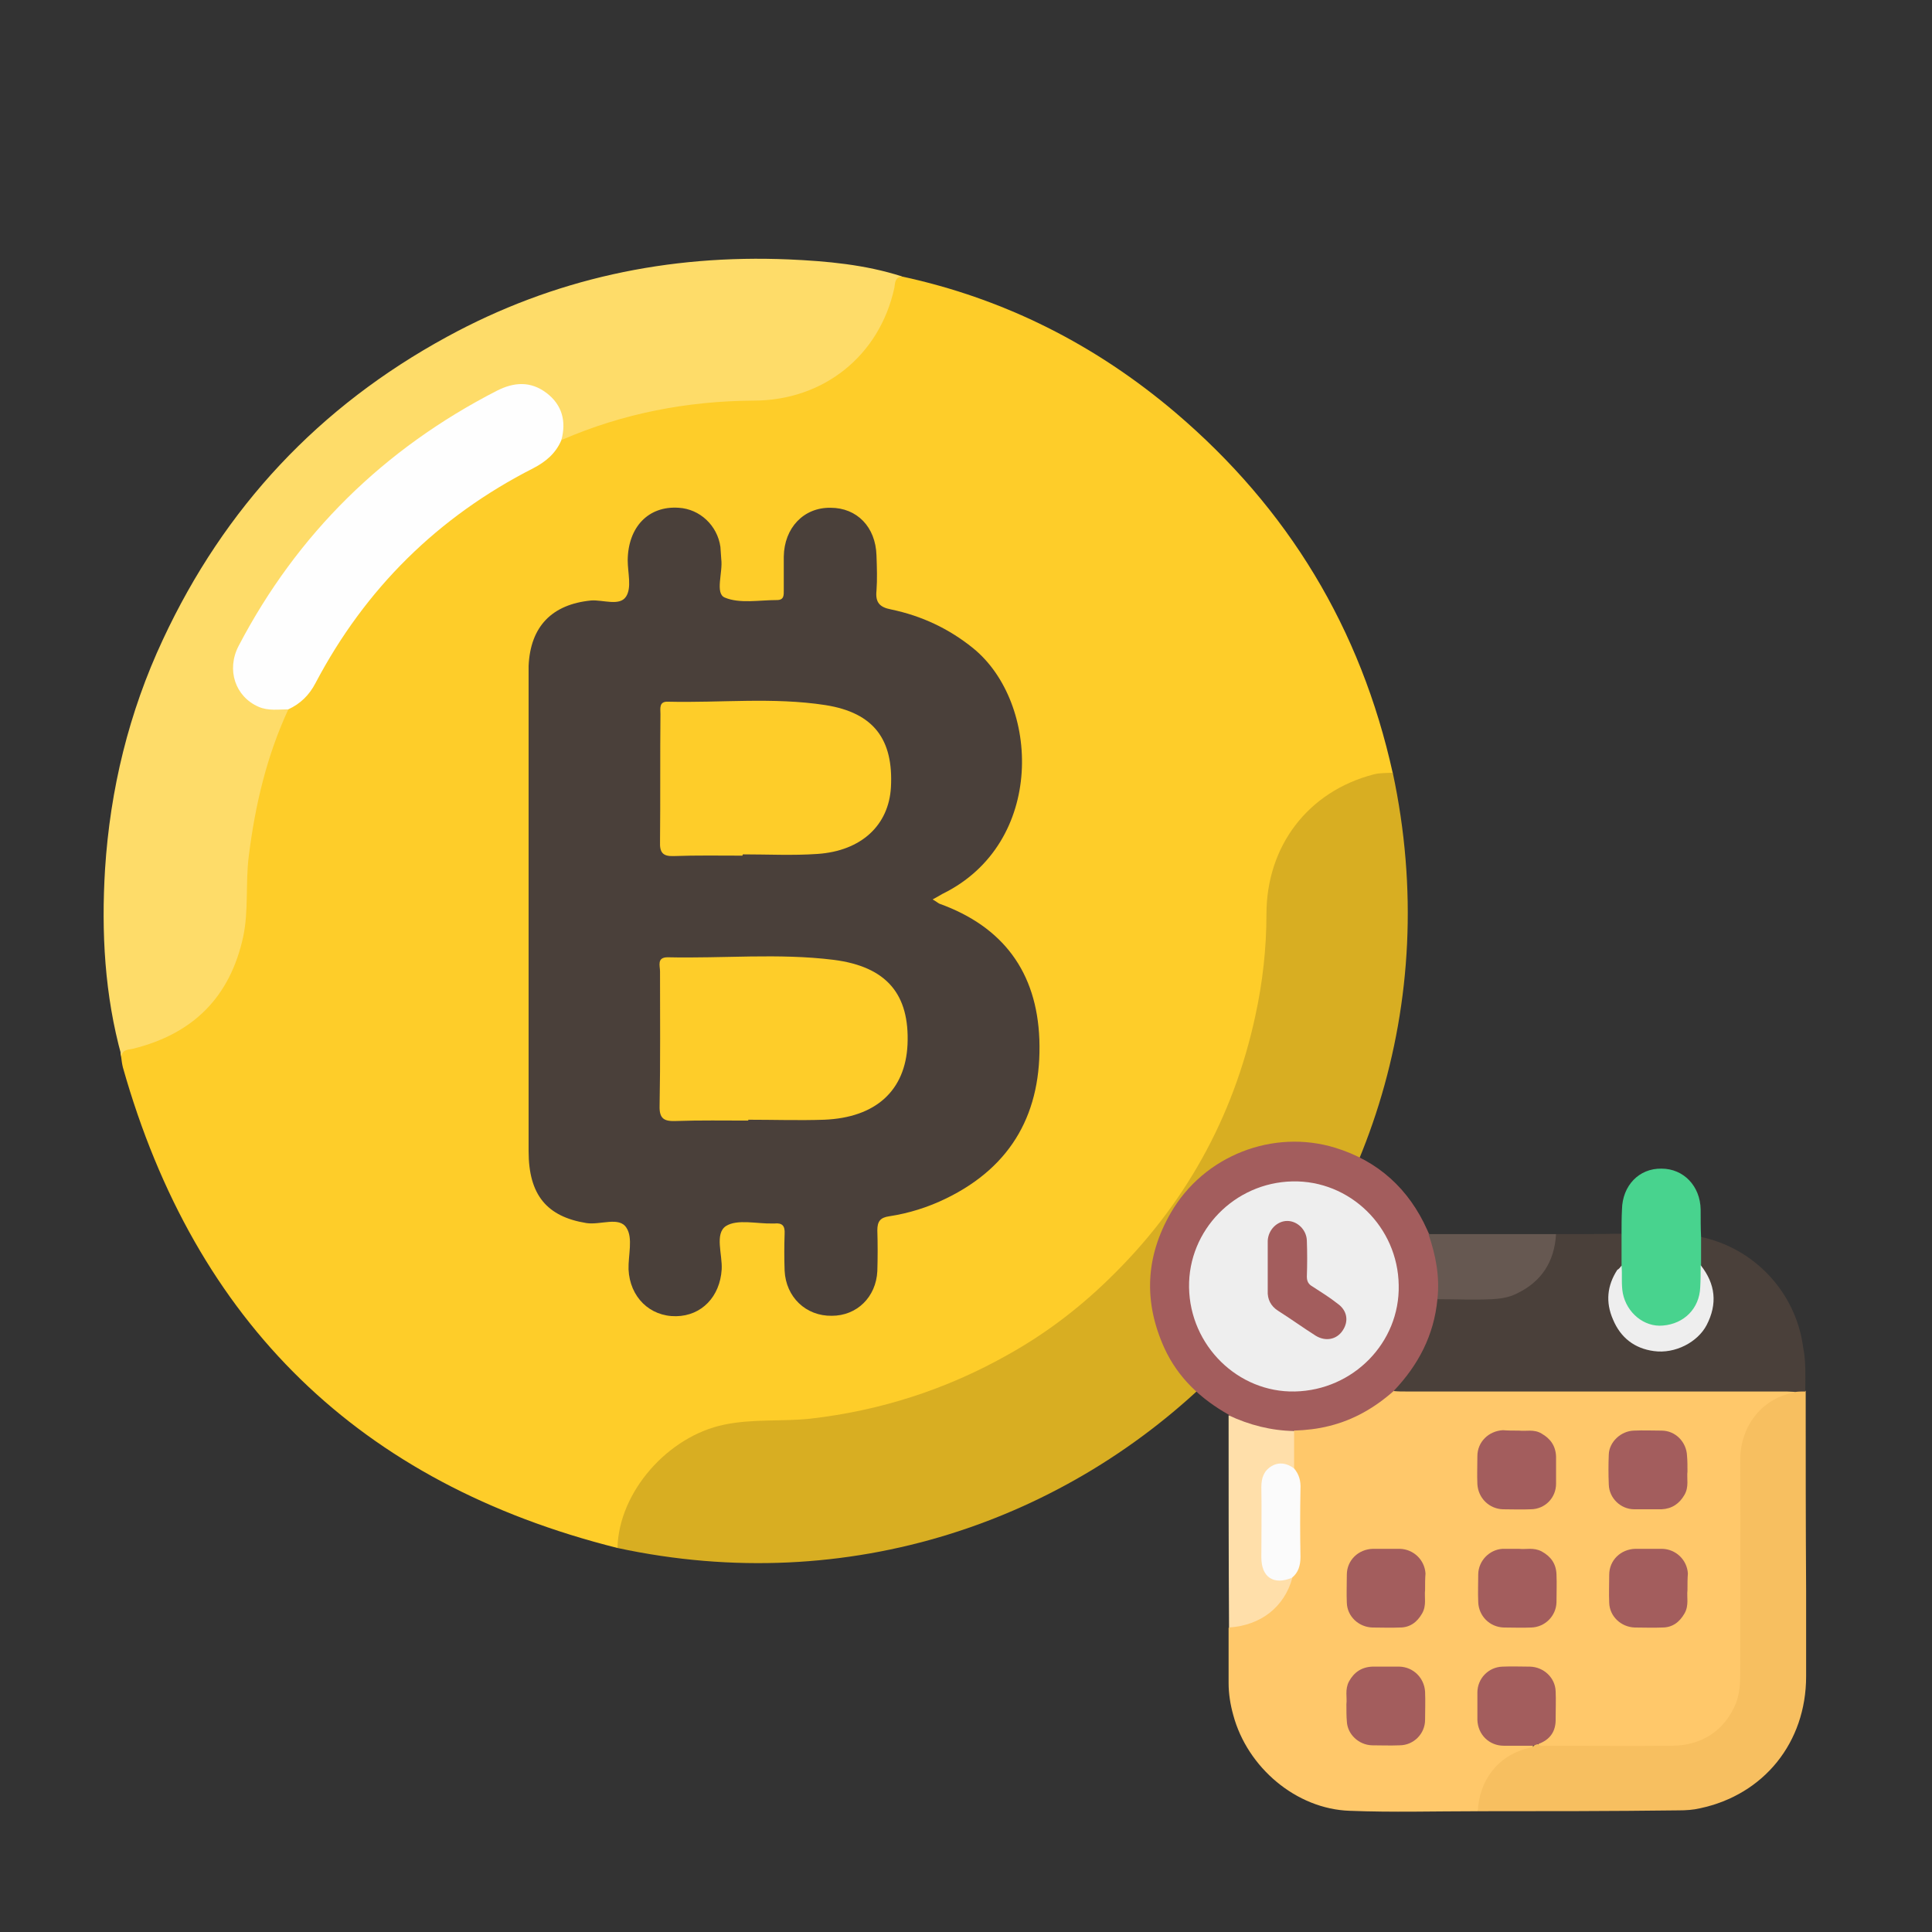
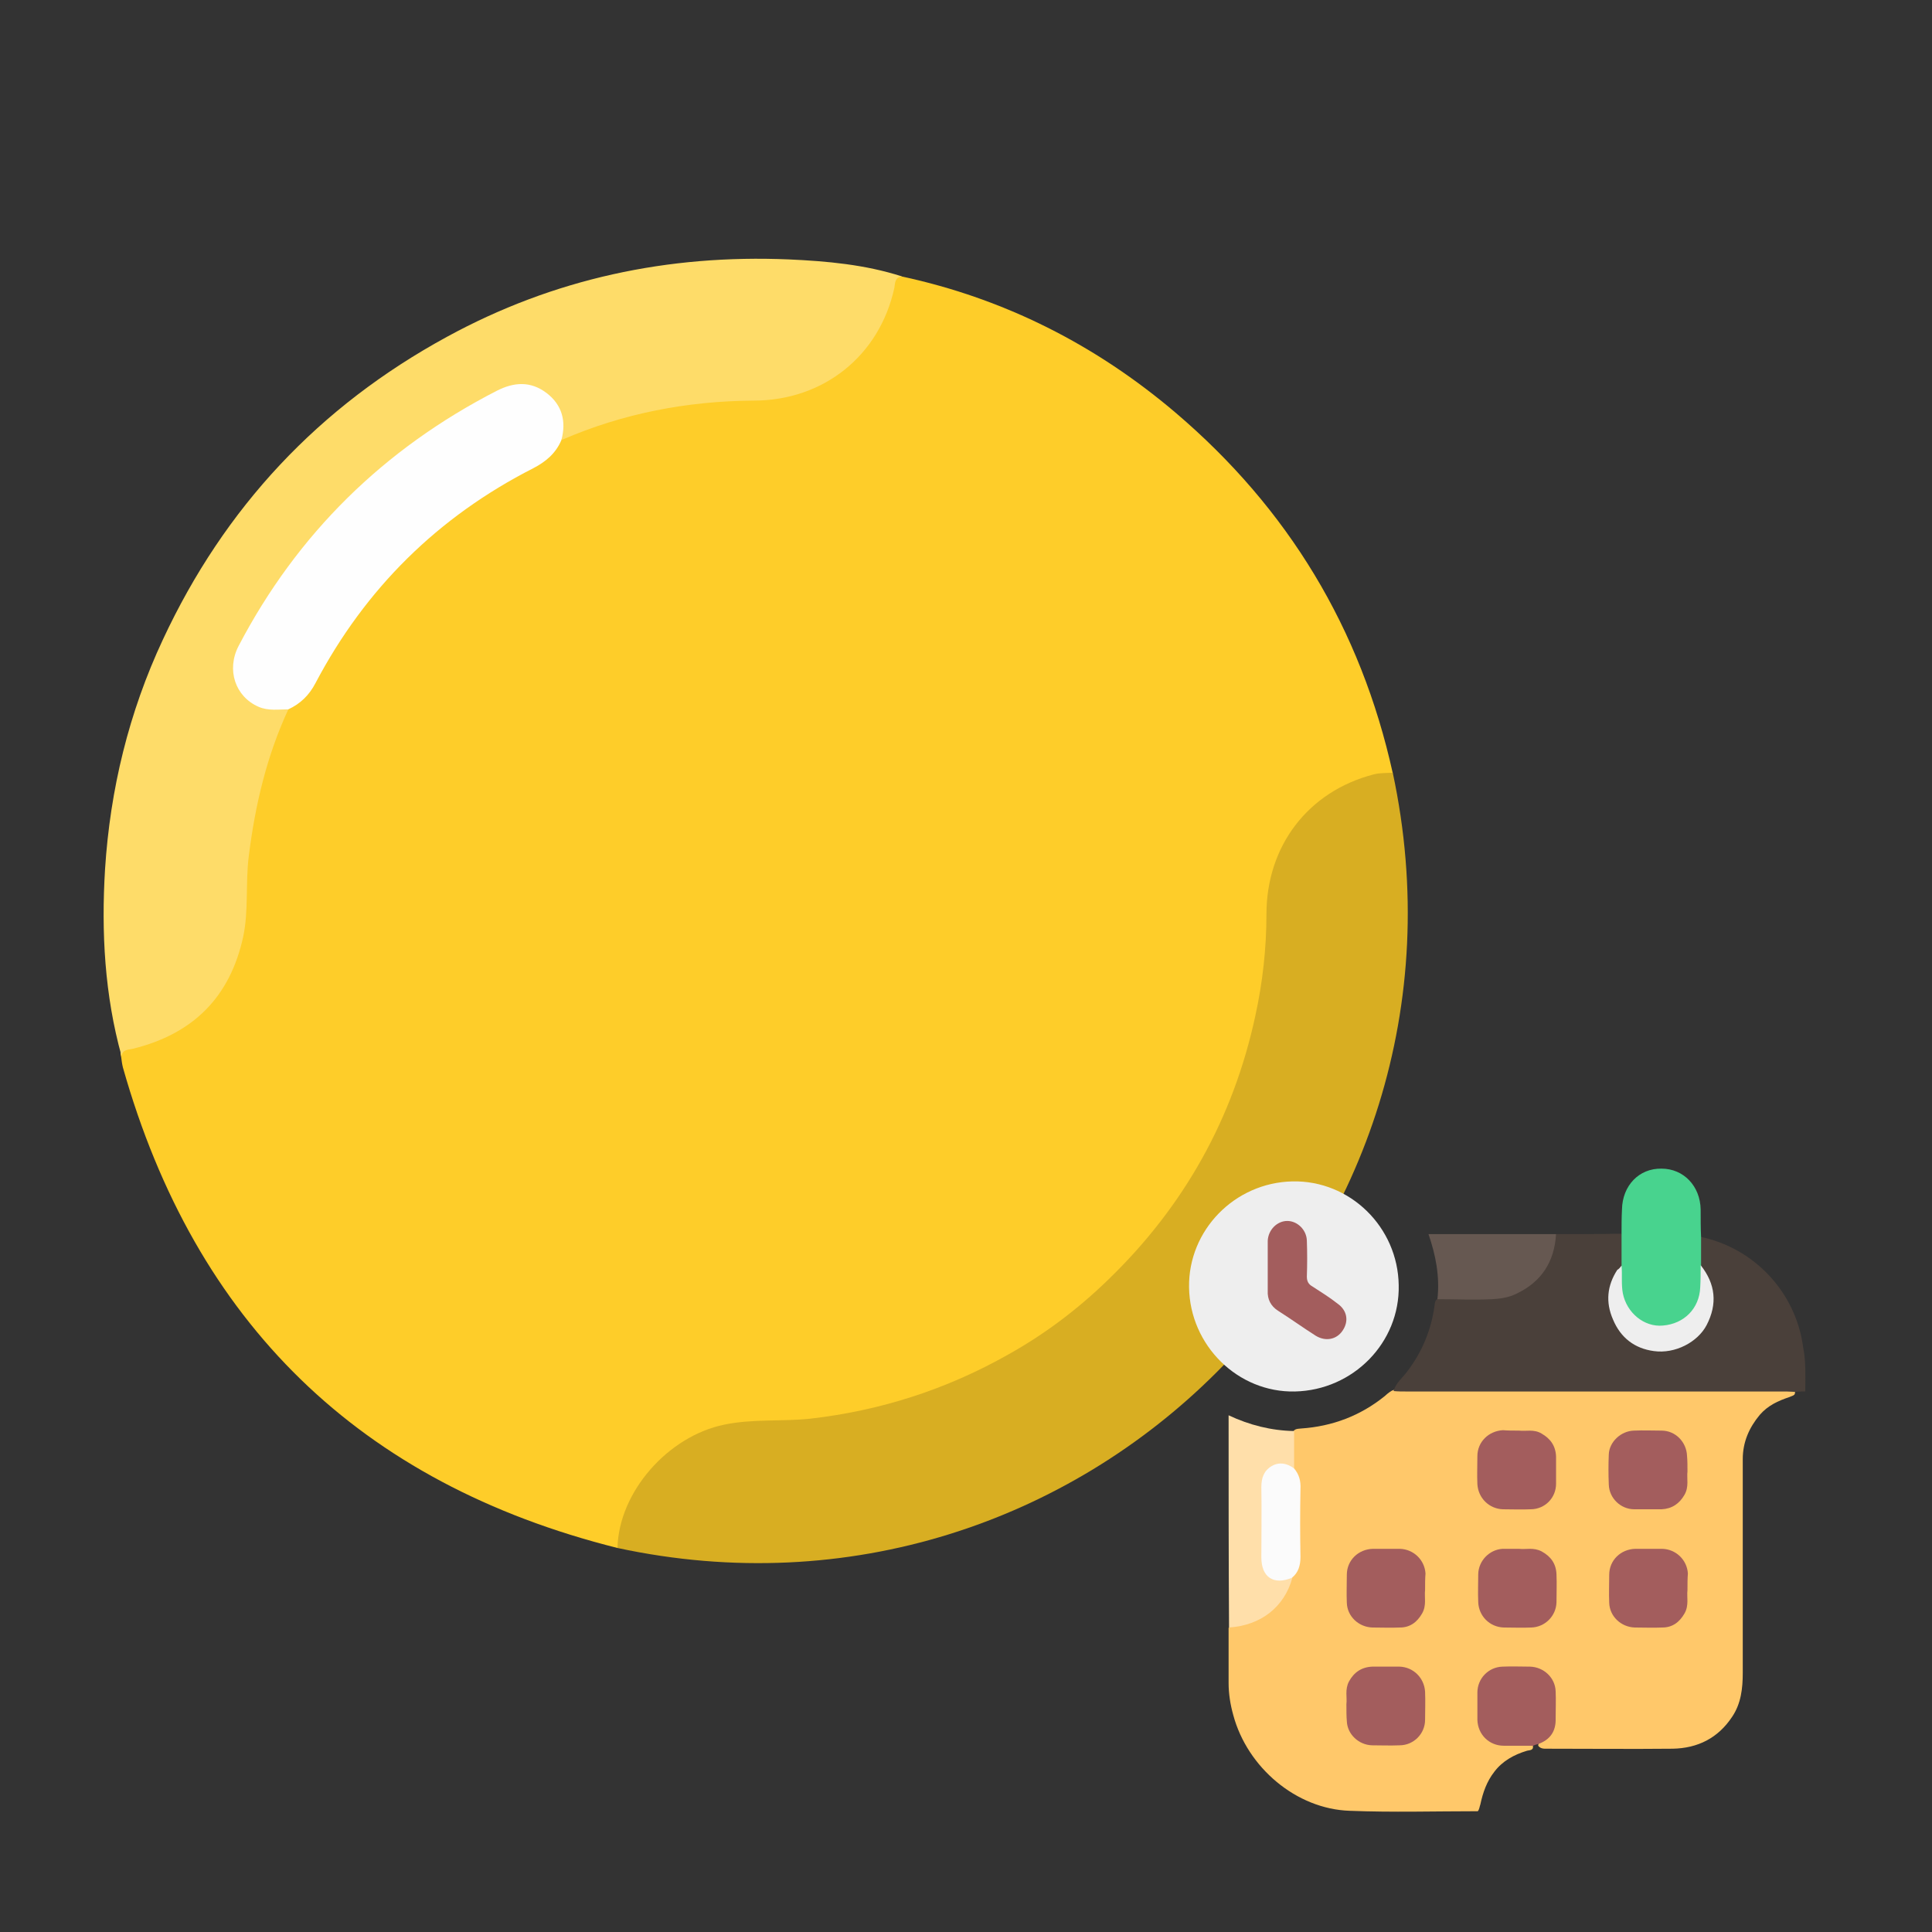
<svg xmlns="http://www.w3.org/2000/svg" version="1.1" id="Layer_1" x="0px" y="0px" viewBox="0 0 454.3 454.3" style="enable-background:new 0 0 454.3 454.3;" xml:space="preserve">
  <rect x="0" y="0" width="454.3" height="454.3" fill="#333333" stroke="none" />
  <style type="text/css">
	.st0{fill:#FECD29;}
	.st1{fill:#D8AE22;}
	.st2{fill:#FEDC69;}
	.st3{fill:#4A403A;}
	.st4{fill:#FEFEFE;}
	.st5{fill:#FFC86A;}
	.st6{fill:#F7BF60;}
	.st7{fill:#A35D5D;}
	.st8{fill:#48D38E;}
	.st9{fill:#FFDFAA;}
	.st10{fill:#665851;}
	.st11{fill:#FBFBFB;}
	.st12{fill:#EEEEEE;}
</style>
  <g>
    <path class="st0" d="M145.2,364c-60.6-15.2-99.3-52.9-116.3-113c-0.2-0.8-0.3-1.6-0.4-2.4c-0.8-2.9,1.7-2.7,3.2-3.1   c7.7-2,14-5.8,18.7-12.4c4.3-6,6.2-12.6,6.2-19.9c0-14.6,2.8-28.7,8.1-42.3c0.6-1.4,1.1-2.9,2.1-4.1c4.5-2.9,6.9-7.4,9.5-11.9   c11.1-19.1,26.6-33.7,45.9-44.3c3.9-2.1,7.2-4.7,9.8-8.1c9.8-5,20.4-7,31.1-8.5c5.2-0.7,10.5-0.9,15.7-1c13.9-0.3,25.7-10,29.9-24   c0.5-1.6-0.2-4.7,3.3-4c24.2,5.2,45.7,16.1,64.5,32.1c26.4,22.5,43.5,50.7,51,84.7c-1,1.2-2.5,1.1-3.8,1.4   c-15,3.7-24.6,16-24.8,31.5c-0.5,35.5-13.9,65.4-39.9,89.3c-19.4,17.8-42.4,28.1-68.8,30.7c-3.7,0.4-7.4,0.7-11.2,0.7   c-16.6,0-28.5,9.4-32.5,25.6C146.2,362.1,146.2,363.2,145.2,364L145.2,364z" />
    <path class="st1" d="M145.2,364c0.3-13.2,11.9-26.3,25.1-29c6.7-1.4,13.5-0.7,20.2-1.4c16.6-1.9,32.1-6.9,46.6-15.1   c8.6-4.8,16.4-10.7,23.5-17.6c17.8-17.2,29.4-37.9,34.6-62.1c1.7-7.8,2.6-15.8,2.6-23.8c0-16.1,9.8-28.9,25.2-32.9   c1.5-0.4,3-0.3,4.5-0.4C350.9,291.1,254.4,387.5,145.2,364L145.2,364z" />
    <path class="st2" d="M67.8,166.8c-5.1,11-7.8,22.5-9.3,34.5c-0.8,6.3,0,12.7-1.3,18.9c-3.1,14.3-11.8,22.9-25.9,26.4   c-1.2,0.3-2.5,0.1-2.7,1.8c-4-14.4-4.8-29.2-3.9-44c1.2-18.8,5.6-36.9,13.6-54c14.5-31.1,36.7-54.8,66.8-71.2   c25.1-13.7,52-19.4,80.4-18.2c8.9,0.4,17.9,1.2,26.6,4c-1.7,0.2-1.6,1.5-1.8,2.7c-3.5,16-16.7,26.5-33.1,26.5   c-15.6,0.1-30.7,3-45,9.2c-1-0.7-0.6-1.7-0.6-2.7c-0.4-7.6-6.5-11.5-13.4-8.2c-8.8,4.2-17,9.4-24.6,15.6   C79.1,120,67,133.8,58.2,150.4c-4.4,8.4-1.9,14,7.4,15.4C66.4,165.9,67.3,166,67.8,166.8L67.8,166.8z" />
-     <path class="st3" d="M219.3,211.5c0.9,0.5,1.2,0.8,1.6,1c15,5.4,22.9,16.1,23.5,31.9c0.6,17-6.3,29.8-21.9,37.4   c-4.3,2.1-8.8,3.5-13.4,4.2c-2.1,0.3-2.8,1.2-2.8,3.3c0.1,3.2,0.1,6.4,0,9.6c-0.3,6.1-4.8,10.5-10.7,10.5   c-6.1,0.1-10.8-4.4-11.1-10.6c-0.1-2.9-0.1-5.8,0-8.7c0.1-1.8-0.5-2.6-2.4-2.4c-0.1,0-0.3,0-0.4,0c-3.7,0.1-8.3-1.1-11,0.6   c-2.7,1.8-0.8,6.7-1,10.2c-0.4,6.4-4.7,10.9-10.7,11c-6.2,0.1-10.9-4.5-11.2-11c-0.1-3.3,1.1-7.4-0.5-9.8c-1.7-2.7-6.1-0.6-9.4-1.1   c-9.3-1.5-13.6-6.6-13.6-16.9c0-36.5,0-73,0-109.5c0-1.5,0-3.1,0-4.6c0.4-9.3,5.5-14.5,14.7-15.4c2.8-0.2,6.7,1.4,8.2-0.9   c1.4-2.1,0.4-5.6,0.4-8.6c0.1-7.8,4.9-12.8,12-12.3c5,0.3,9.1,4.2,9.8,9.2c0.1,1,0.1,1.9,0.2,2.9c0.4,3.1-1.5,8,0.8,9   c3.5,1.5,8.1,0.6,12.3,0.6c1.7,0,1.6-1.2,1.6-2.3c0-2.6,0-5.3,0-7.9c0.1-6.8,4.7-11.6,11-11.5c6.2,0,10.6,4.5,10.8,11.2   c0.1,2.8,0.2,5.6,0,8.3c-0.3,2.8,0.8,3.9,3.4,4.4c7.2,1.5,13.6,4.5,19.3,9.1c15.8,12.8,17.1,45.9-7.2,57.8   C221.1,210.5,220.4,210.9,219.3,211.5L219.3,211.5z" />
    <path class="st4" d="M67.8,166.8c-2.3,0-4.7,0.4-7-0.6c-5.5-2.4-7.6-8.7-4.7-14.3c13.8-26.4,34.2-46.4,60.7-60   c4.1-2.1,8-2.3,11.7,0.5c3.7,2.8,4.7,6.7,3.5,11.1c-1.3,3.1-3.7,5.1-6.6,6.6c-22.4,11.4-39.5,28.3-51.2,50.5   C72.7,163.5,70.6,165.5,67.8,166.8L67.8,166.8z" />
-     <path class="st0" d="M176,263.5c-5.7,0-11.4-0.1-17.1,0.1c-2.7,0.1-3.9-0.5-3.8-3.6c0.2-10.5,0.1-21.1,0.1-31.6   c0-1.3-0.8-3.3,1.8-3.3c13,0.3,26.1-1,39,0.6c12.6,1.6,17.9,8.2,17.4,19.9c-0.5,10.8-7.4,17.2-19.6,17.7c-5.9,0.2-11.9,0-17.9,0   L176,263.5L176,263.5z" />
    <path class="st0" d="M174.6,201.2c-5.4,0-10.8-0.1-16.2,0.1c-2.6,0.1-3.3-0.9-3.2-3.4c0.1-10,0-20,0.1-30c0-1.3-0.4-3,1.8-2.9   c12.3,0.3,24.7-1.1,37,0.8c11.4,1.8,16,8.1,15.4,19.3c-0.5,8.9-6.9,15-17.3,15.7c-5.8,0.4-11.6,0.1-17.5,0.1   C174.6,201,174.6,201.1,174.6,201.2L174.6,201.2z" />
  </g>
  <path class="st5" d="M347.5,425.9c-10,0-20,0.3-30.1-0.1c-12.6-0.4-24.1-10.2-27.4-22.5c-0.7-2.5-1.1-5-1.1-7.6c0-4.3,0-8.6,0-12.9  c0.6-0.6,1.5-0.7,2.3-0.9c5.9-0.9,9.6-4.4,11.8-9.8c0.2-0.5,0.4-1.1,0.7-1.6c1.2-1.4,1.6-3,1.6-4.8c0-4.5-0.1-9.1,0-13.6  c0-2.4-0.1-4.7-1.4-6.8c-0.2-2.8-0.4-5.6,0.1-8.5c0.4-0.9,1.2-0.8,2-0.9c7.3-0.5,13.9-3,19.6-7.6c0.8-0.7,1.6-1.5,2.8-1.6  c1-0.1,1.9-0.1,2.9-0.1c29.1,0,58.3,0,87.4,0c1.1,0,2.3-0.2,3.4,0.4c0,1,0,1-1.3,1.5c-2.7,0.9-5.1,2-7,4.2c-2.5,3-4,6.4-4,10.4  c0,16.8,0,33.5,0,50.3c0,3.6-0.4,7.2-2.5,10.3c-3.3,5-8.1,7.4-14,7.5c-9.8,0.1-19.5,0-29.3,0c-0.8,0-1.7,0.1-2.3-0.7  c0-0.9,0.8-1.1,1.3-1.5c1.5-1.3,2.5-2.9,2.4-5c0-1.9,0-3.7,0-5.6c-0.1-3.5-2.4-5.7-5.9-5.8c-1.9,0-3.9-0.1-5.8,0  c-3.4,0.1-5.6,2.4-5.7,5.8c0,1.9,0,3.7,0,5.6c0.1,3.7,2.4,5.9,6.1,6c2.1,0.1,4.2-0.3,6.3,0.3c0.4,1.4-0.8,1.2-1.4,1.4  c-3,0.9-5.7,2.4-7.6,4.9c-1.8,2.3-2.7,4.9-3.3,7.7C347.9,424.8,347.9,425.4,347.5,425.9L347.5,425.9z" />
-   <path class="st6" d="M347.5,425.9c0.3-6.9,4.4-13.1,12.1-14.9c0.4-0.1,0.8,0,1-0.4c0.3-0.4,0.7-0.6,1.2-0.4c0.5,0.5,1.2,0.3,1.8,0.3  c10,0,19.9,0.1,29.8,0c6.6-0.1,12.1-3.4,14.8-10c0.8-2.1,1-4.4,1-6.6c0-16.8,0.1-33.6,0-50.5c0-7.9,4.9-14.4,12.4-15.9  c0.2,0,0.5-0.2,0.7-0.3c0.7-0.7,1.5-0.7,2.3-0.1c0,15.6,0,31.2,0.1,46.9c0,6.8,0,13.5,0,20.2c0,15.5-9.9,27.8-24.9,31  c-1.7,0.4-3.4,0.5-5.1,0.5C378.8,425.9,363.1,425.9,347.5,425.9L347.5,425.9z" />
  <path class="st3" d="M424.5,327.2c-0.8,0-1.5,0-2.3,0.1c-0.7,0-1.4-0.1-2.1-0.1c-29.8,0-59.7,0-89.5,0c-1,0-1.9,0-2.9-0.1  c0.5-1.9,2.1-3.1,3.2-4.6c3.5-4.6,5.6-9.7,6.4-15.3c0.1-0.8,0.1-1.6,1-1.9c3.8-0.4,7.5-0.1,11.3-0.2c3.8-0.1,7.4-0.9,10.3-3.5  c2.7-2.4,4.8-5.1,5.1-8.9c0.1-0.9,0.2-1.8,0.9-2.5c5.1,0,10.2,0,15.3-0.1c1.2,1.5,0.5,3.2,0.6,4.8c0.1,0.7,0,1.4-0.1,2.1  c-0.4,1.4-1.4,2.4-2,3.7c-2.7,5.9,0,12.6,5.8,15.6c5.4,2.8,13.4-0.4,15.6-5.7c1.6-3.7,1.4-7.1-0.3-10.5c-0.5-1-1.3-1.9-1.6-3.1  c0-2.1-0.7-4.2,0.5-6.2c12.8,2.6,22.6,13.1,24.3,26C424.7,320.3,424.5,323.7,424.5,327.2L424.5,327.2z" />
-   <path class="st7" d="M338,305.5c-0.8,8.5-4.5,15.5-10.3,21.6c-4.4,3.9-9.4,6.8-15.1,8.2c-2.7,0.7-5.5,1-8.3,1.1  c-2.1,1.1-4.1,0.2-6.1-0.1c-2.5-0.4-4.9-1.3-7.3-2.1c-0.8-0.3-1.5-0.7-1.9-1.5c-6.6-3.7-12-8.7-15.2-15.7  c-4.9-10.8-4.5-21.4,1.5-31.8c7.8-13.5,24.1-19.8,38.7-15.3c10.1,3.1,17.3,9.7,21.6,19.3c0.1,0.3,0.3,0.6,0.4,0.9  c0.2,0.2,0-0.1,0.1,0.1c2.5,4.7,3.2,9.6,2.4,14.8C338.4,305.3,338.2,305.4,338,305.5L338,305.5z" />
  <path class="st8" d="M381.3,297.6c0-2.5,0-5,0-7.4c0-1.9,0-3.9,0.1-5.8c0.1-5.6,4-9.7,9.3-9.6c5.2,0,9.1,4.1,9.2,9.6  c0,2.2,0,4.4,0.1,6.5c0,2.2,0,4.5,0,6.7c1.1,4.6,0.8,9-3.1,12.3c-5.5,4.7-13.7,1.8-15.4-4.4C380.8,302.9,380.4,300.2,381.3,297.6  L381.3,297.6z" />
  <path class="st9" d="M288.9,332.8c4.9,2.3,10,3.6,15.4,3.7c0,2.9,0,5.9,0,8.8c-0.6,0.3-1.1-0.1-1.6-0.3c-2.7-0.8-5.4,0.9-5.5,3.8  c-0.1,6-0.1,12.1,0,18.1c0,2.4,2.3,5.2,5.2,4.1c0.5-0.2,1-0.3,1.5,0c-1.9,6.9-7.4,11.2-14.9,11.7  C288.9,366.1,288.9,349.5,288.9,332.8L288.9,332.8z" />
  <path class="st10" d="M338,305.5c0.6-5.3-0.4-10.4-2.1-15.3c10,0,20,0,30,0c-0.4,6.5-3.4,11.2-9.3,14c-1.8,0.9-3.8,1.2-5.8,1.3  C346.6,305.7,342.3,305.5,338,305.5L338,305.5z" />
  <path class="st7" d="M357.2,336.4c1.6,0.2,3.5-0.4,5.3,0.7c2.1,1.2,3.3,2.9,3.4,5.4c0,2.1,0,4.2,0,6.4c0,3.3-2.6,6-6,6  c-2.2,0.1-4.4,0-6.5,0c-3.2-0.1-5.8-2.6-6-5.9c-0.1-2.2,0-4.4,0-6.6c0-3.3,2.6-5.9,6-6.1C354.6,336.4,355.7,336.4,357.2,336.4  L357.2,336.4z" />
  <path class="st7" d="M396.8,346c-0.2,1.6,0.4,3.6-0.7,5.5c-1.2,2.1-3,3.3-5.4,3.4c-2.1,0-4.2,0-6.4,0c-3.2,0-5.9-2.6-6-5.8  c-0.1-2.4-0.1-4.8,0-7.1c0.1-2.9,2.8-5.5,5.9-5.6c2.2-0.1,4.4,0,6.5,0c3.3,0,5.9,2.7,6,6C396.8,343.5,396.8,344.6,396.8,346  L396.8,346z" />
  <path class="st7" d="M335.1,373.9c-0.2,1.6,0.4,3.6-0.7,5.5c-1.2,2.1-2.9,3.3-5.2,3.3c-2.2,0.1-4.4,0-6.5,0c-3.2-0.1-5.9-2.6-6-5.8  c-0.1-2.2,0-4.4,0-6.6c0-3.4,2.7-6,6.1-6.1c2.1,0,4.2,0,6.4,0c3.2,0.1,5.8,2.6,6,5.8C335.1,371.2,335.1,372.4,335.1,373.9  L335.1,373.9z" />
  <path class="st7" d="M357.2,364.2c1.5,0.2,3.4-0.4,5.3,0.6c2.2,1.2,3.4,2.9,3.5,5.4c0.1,2.2,0,4.4,0,6.6c-0.1,3.2-2.7,5.8-5.9,5.9  c-2.2,0.1-4.4,0-6.5,0c-3.3-0.1-5.9-2.7-6-6c-0.1-2.2,0-4.4,0-6.6c0.1-3.1,2.6-5.7,5.7-5.9C354.4,364.2,355.6,364.2,357.2,364.2  L357.2,364.2z" />
  <path class="st7" d="M396.8,373.9c-0.2,1.6,0.4,3.6-0.7,5.5c-1.2,2.1-2.9,3.3-5.2,3.3c-2.2,0.1-4.4,0-6.5,0c-3.2-0.1-5.9-2.6-6-5.8  c-0.1-2.2,0-4.4,0-6.6c0-3.4,2.7-6,6.1-6.1c2.1,0,4.2,0,6.4,0c3.2,0.1,5.8,2.6,6,5.8C396.8,371.2,396.8,372.4,396.8,373.9  L396.8,373.9z" />
  <path class="st7" d="M316.6,400.7c0.2-1.5-0.4-3.4,0.6-5.3c1.2-2.2,3-3.4,5.5-3.5c2.1,0,4.2,0,6.4,0c3.2,0.1,5.8,2.6,6,5.9  c0.1,2.2,0,4.4,0,6.6c0,3.3-2.7,6-6,6c-2.2,0.1-4.4,0-6.5,0c-3.1-0.1-5.8-2.6-5.9-5.7C316.6,403.6,316.6,402.3,316.6,400.7  L316.6,400.7z" />
  <path class="st7" d="M361.7,410.1c-0.4,0.1-0.8,0.2-1.2,0.4c-2.3,0-4.6,0-6.9,0c-3.4,0-6.1-2.6-6.2-6.1c0-2.1,0-4.2,0-6.4  c0-3.3,2.6-6,5.9-6.1c2.2-0.1,4.4,0,6.5,0c3.2,0.1,5.9,2.6,6,5.8c0.1,2.1,0,4.2,0,6.4C365.9,407.1,364.5,409.1,361.7,410.1  L361.7,410.1z" />
  <path class="st11" d="M303.8,371c-4.3,1.8-7.2-0.1-7.2-4.8c0-5.5,0.1-11,0-16.5c0-2.2,0.6-3.9,2.5-5c1.8-1,3.6-0.6,5.2,0.6  c1.2,1.4,1.6,3,1.5,4.8c-0.1,5.3-0.1,10.7,0,16C305.8,368.1,305.3,369.8,303.8,371L303.8,371z" />
  <path class="st12" d="M381.3,297.6c0.2,2.2-0.1,4.4,0.3,6.5c0.9,4.6,5,8,9.4,7.6c5-0.4,8.6-4,8.8-9c0.1-1.7,0.1-3.5,0.1-5.2  c3.5,4.4,4,9.1,1.4,14.1c-2.1,4-7.4,6.8-12.4,6.1c-4.5-0.6-7.8-3.1-9.6-7.4c-1.8-4.1-1.4-8,1-11.7C380.7,298.4,381,298,381.3,297.6  L381.3,297.6z" />
  <path class="st12" d="M328.9,302.2c0.3,13.5-10.7,24.7-24.4,25c-13.4,0.3-24.7-10.8-24.9-24.5c-0.2-13.4,10.7-24.6,24.3-24.9  C317.4,277.5,328.7,288.5,328.9,302.2L328.9,302.2z" />
  <path class="st7" d="M298.1,297.8c0-2,0-4,0-6c0.1-2.6,2.2-4.7,4.6-4.7c2.3,0,4.5,2,4.6,4.6c0.1,2.8,0.1,5.7,0,8.5  c0,1.1,0.4,1.8,1.3,2.3c2,1.3,4.1,2.6,6,4.1c2.2,1.6,2.6,4.1,1.1,6.3c-1.4,2.1-4,2.6-6.3,1.2c-3-1.9-5.9-4-8.9-5.9  c-1.7-1.1-2.5-2.7-2.4-4.7C298.1,301.5,298.1,299.6,298.1,297.8L298.1,297.8z" />
</svg>